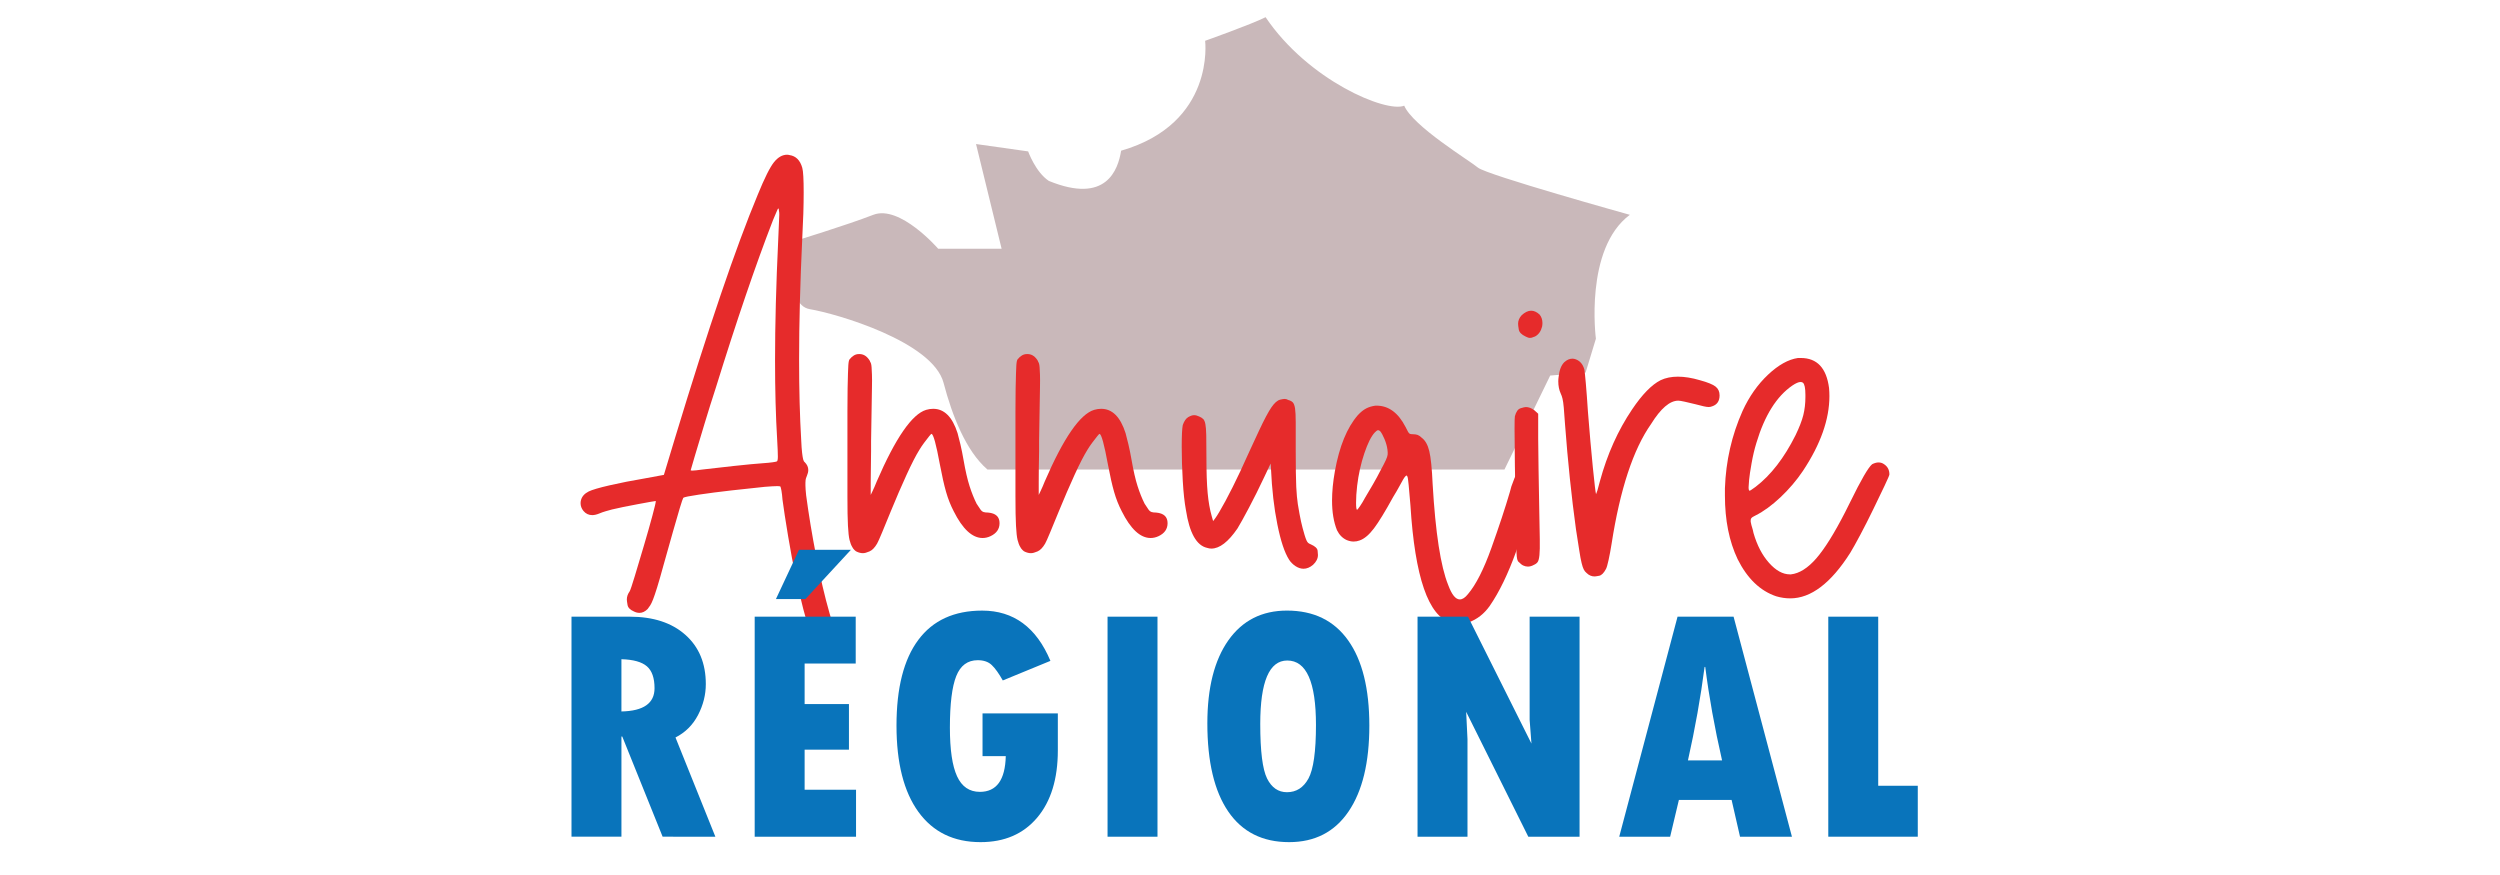
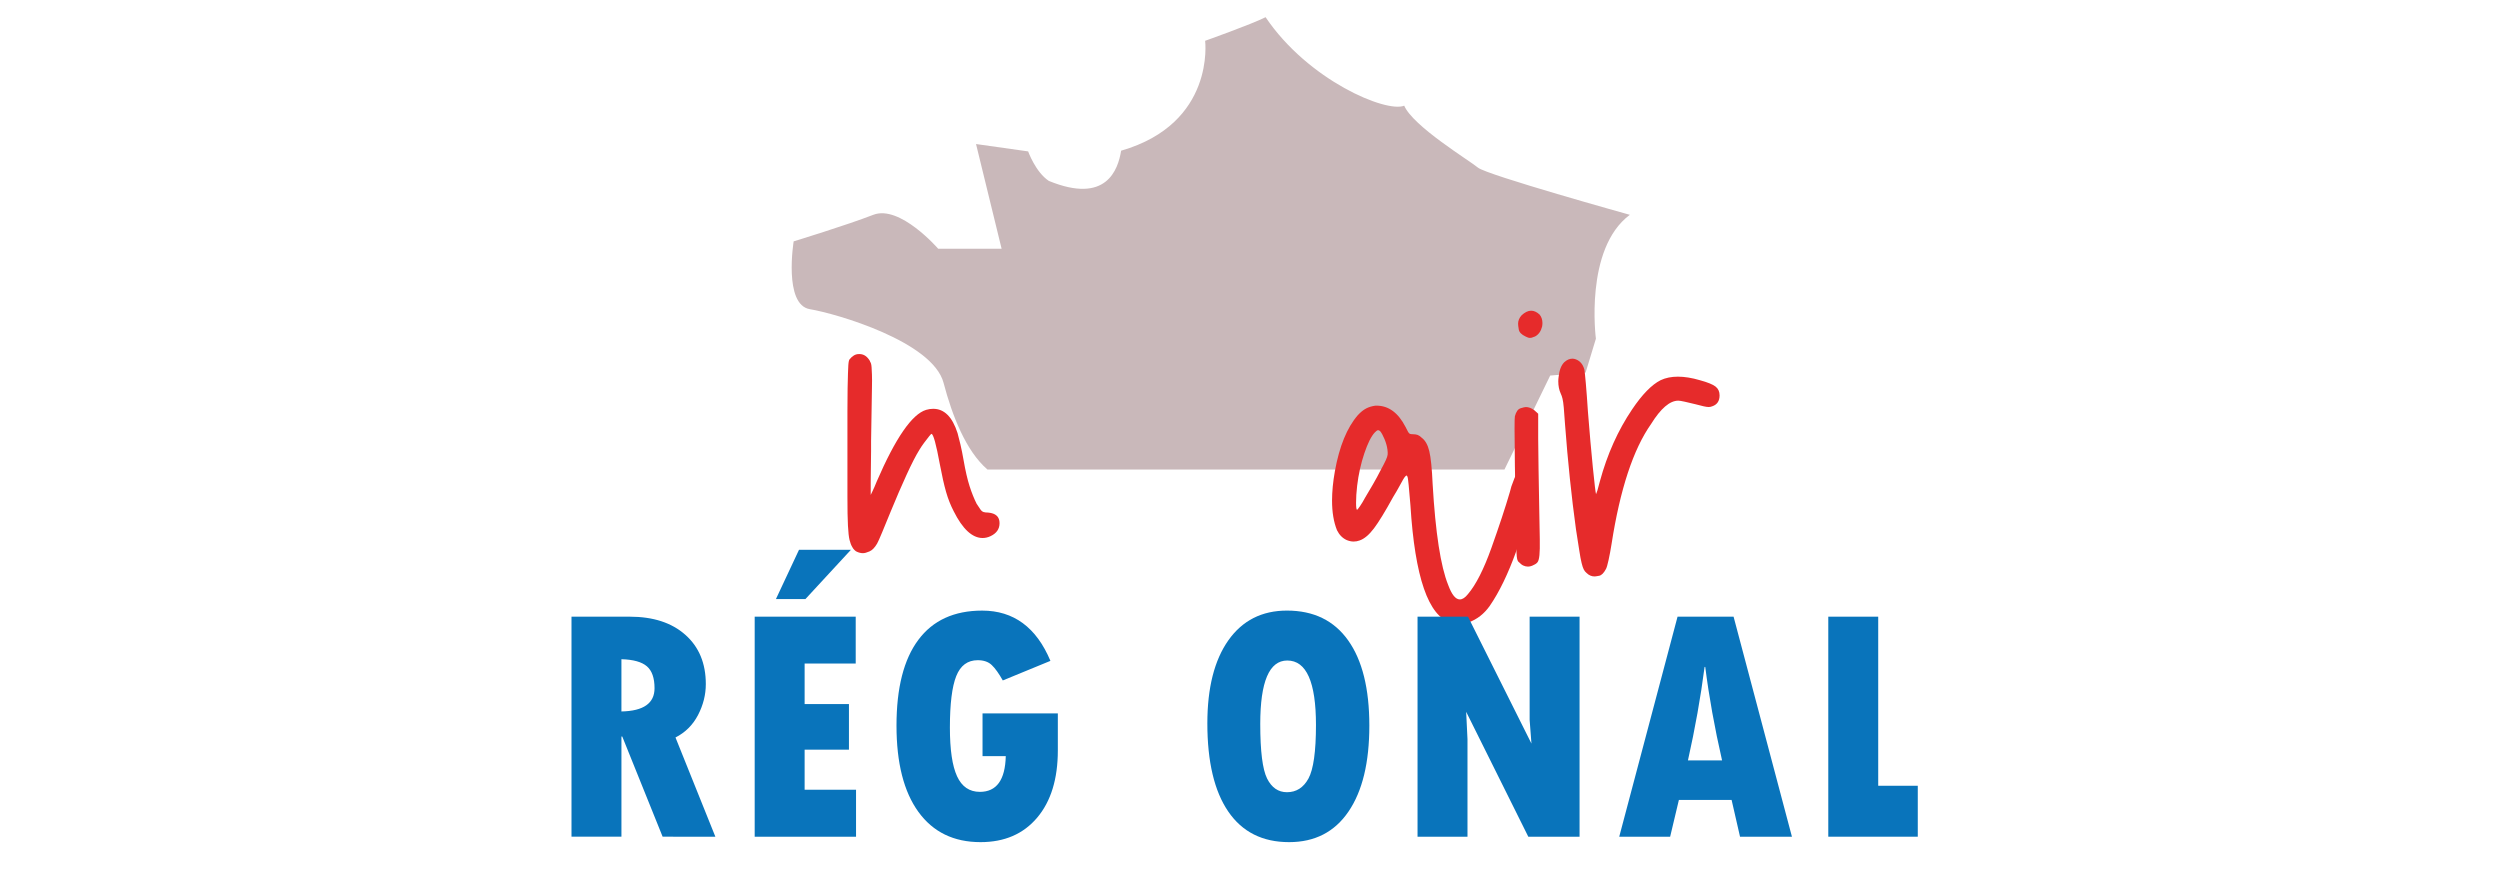
<svg xmlns="http://www.w3.org/2000/svg" version="1.1" id="Calque_1" x="0px" y="0px" width="200px" height="70px" viewBox="0 0 200 70" enable-background="new 0 0 200 70" xml:space="preserve">
  <path fill="#C9B8BA" d="M64.79,24.735c2.125,0.354,9.833,2.595,10.697,5.899c0.686,2.614,1.791,5.449,3.507,6.927h41.364  l3.658-7.517l2.832-0.236l0.824-2.712c0,0-0.941-7.198,2.716-9.911c0,0-11.444-3.187-12.151-3.775  c-0.709-0.59-5.192-3.304-5.9-4.956c-1.416,0.591-7.67-2.005-11.09-7.079c-1.179,0.591-4.837,1.888-4.837,1.888  s0.837,6.611-6.72,8.792c-0.246,1.53-1.185,4.304-5.786,2.416c-1.063-0.708-1.653-2.359-1.653-2.359l-4.168-0.589l2.046,8.375  h-5.074c0,0-3.068-3.54-5.191-2.713c-2.123,0.826-6.371,2.124-6.371,2.124S62.667,24.382,64.79,24.735" />
  <g>
-     <path fill="#E62B2B" d="M65.958,52.754c-0.696-0.47-1.468-2.699-2.315-6.69c-0.188-0.868-0.386-1.922-0.593-3.164   c-0.207-1.241-0.358-2.221-0.452-2.937c-0.02-0.282-0.047-0.523-0.084-0.72c-0.039-0.197-0.066-0.306-0.085-0.325   c-0.038-0.019-0.123-0.028-0.254-0.028c-0.207,0-0.537,0.02-0.988,0.056c-0.772,0.077-1.652,0.17-2.641,0.284   c-0.988,0.112-1.864,0.226-2.626,0.339c-0.762,0.112-1.181,0.196-1.256,0.254c-0.038,0.056-0.132,0.334-0.283,0.833   s-0.33,1.113-0.537,1.85c-0.32,1.11-0.579,2.029-0.776,2.753c-0.198,0.725-0.362,1.299-0.494,1.723   c-0.132,0.423-0.24,0.743-0.325,0.96c-0.084,0.216-0.16,0.376-0.226,0.479c-0.065,0.104-0.137,0.202-0.211,0.298   c-0.207,0.206-0.423,0.31-0.649,0.31c-0.151,0-0.302-0.037-0.452-0.113c-0.302-0.132-0.471-0.304-0.508-0.521   c-0.038-0.217-0.056-0.363-0.056-0.438c0-0.226,0.075-0.441,0.225-0.649c0.057-0.094,0.193-0.499,0.41-1.214   c0.217-0.716,0.461-1.535,0.734-2.457c0.272-0.922,0.499-1.717,0.677-2.386c0.179-0.668,0.269-1.048,0.269-1.145v-0.027   c-0.02,0-0.166,0.022-0.438,0.07c-0.273,0.048-0.606,0.108-1.002,0.184c-0.396,0.076-0.782,0.15-1.158,0.225   c-0.376,0.075-0.678,0.142-0.903,0.199c-0.151,0.038-0.321,0.083-0.509,0.142c-0.189,0.055-0.349,0.112-0.479,0.168   c-0.226,0.096-0.424,0.142-0.594,0.142c-0.282,0-0.518-0.112-0.706-0.338c-0.151-0.188-0.227-0.395-0.227-0.621   c0-0.076,0.01-0.151,0.029-0.226c0.075-0.303,0.282-0.537,0.622-0.708c0.264-0.13,0.823-0.296,1.68-0.493   c0.856-0.196,1.792-0.381,2.81-0.552l1.524-0.281l0.904-2.993c2.655-8.754,4.857-15.23,6.608-19.428   c0.545-1.337,0.979-2.203,1.299-2.598s0.668-0.593,1.044-0.593c0.057,0,0.123,0.009,0.198,0.028   c0.509,0.076,0.847,0.415,1.017,1.017c0.076,0.263,0.113,0.922,0.113,1.977c0,1.035-0.037,2.249-0.113,3.643   c-0.169,3.596-0.253,6.843-0.253,9.743c0,2.391,0.056,4.537,0.169,6.438c0.019,0.435,0.043,0.768,0.071,1.002   c0.028,0.236,0.056,0.409,0.085,0.522c0.028,0.113,0.07,0.189,0.127,0.227c0.187,0.189,0.282,0.396,0.282,0.622   c0,0.15-0.039,0.309-0.113,0.479c-0.056,0.131-0.089,0.235-0.099,0.31c-0.01,0.076-0.015,0.151-0.015,0.226v0.227   c0,0.171,0.02,0.433,0.057,0.791c0.207,1.544,0.474,3.168,0.805,4.87c0.328,1.705,0.682,3.215,1.059,4.533   c0.17,0.622,0.306,1.056,0.41,1.3c0.103,0.244,0.202,0.366,0.296,0.366c0.037,0,0.094,0.028,0.169,0.085   c0.076,0.057,0.142,0.123,0.198,0.198c0.151,0.187,0.226,0.353,0.226,0.493c0,0.143,0,0.239,0,0.298   c0,0.207-0.038,0.405-0.112,0.592c-0.151,0.264-0.33,0.42-0.537,0.466c-0.207,0.048-0.367,0.069-0.479,0.069   C66.334,52.895,66.146,52.85,65.958,52.754z M56.187,37.563c0.622-0.075,1.449-0.169,2.485-0.282   c1.035-0.112,1.835-0.188,2.4-0.227c0.282-0.018,0.522-0.041,0.72-0.07c0.198-0.027,0.315-0.051,0.352-0.07   c0.057-0.018,0.085-0.15,0.085-0.396c0-0.263-0.019-0.715-0.056-1.355c-0.113-1.863-0.169-3.972-0.169-6.325   c0-2.861,0.084-6.081,0.254-9.658c0.019-0.546,0.037-0.988,0.057-1.328c0.018-0.339,0.028-0.573,0.028-0.706   c0-0.131-0.01-0.226-0.028-0.282c0-0.113-0.015-0.174-0.042-0.184c-0.028-0.009-0.071,0.061-0.128,0.212   c-0.056,0.151-0.16,0.396-0.311,0.734c-1.393,3.596-2.917,8.067-4.574,13.414c-0.302,0.922-0.603,1.883-0.904,2.88   c-0.301,0.998-0.56,1.859-0.776,2.583c-0.217,0.726-0.325,1.098-0.325,1.116c0,0.02,0.046,0.028,0.142,0.028   C55.528,37.647,55.792,37.619,56.187,37.563z" />
    <path fill="#E62B2B" d="M68.556,44.142c-0.057-0.018-0.123-0.065-0.198-0.141c-0.075-0.074-0.132-0.15-0.169-0.226   c-0.094-0.15-0.169-0.345-0.226-0.579c-0.057-0.235-0.1-0.616-0.127-1.144c-0.029-0.526-0.042-1.308-0.042-2.344s0-2.409,0-4.124   c0-1.035,0-1.92,0-2.654c0-0.734,0.004-1.351,0.014-1.85c0.01-0.499,0.02-0.894,0.029-1.186c0.01-0.292,0.019-0.512,0.028-0.664   c0.01-0.151,0.024-0.263,0.042-0.338c0.02-0.075,0.038-0.123,0.057-0.142c0.226-0.282,0.47-0.423,0.734-0.423h0.113   c0.319,0.019,0.583,0.207,0.79,0.565v0.028c0.038,0.057,0.066,0.118,0.085,0.184c0.019,0.065,0.032,0.165,0.042,0.296   c0.01,0.131,0.019,0.325,0.028,0.579c0.01,0.254,0.01,0.607,0,1.059c-0.009,0.452-0.019,1.026-0.028,1.723   c-0.01,0.696-0.023,1.544-0.042,2.542v0.791c-0.019,0.998-0.029,1.825-0.029,2.485c0,0.658,0,0.997,0,1.016   c0.02-0.038,0.075-0.156,0.17-0.353c0.094-0.197,0.198-0.438,0.311-0.722c1.506-3.482,2.824-5.392,3.954-5.731   c0.188-0.057,0.376-0.084,0.564-0.084c0.885,0,1.535,0.648,1.949,1.948c0.056,0.189,0.131,0.484,0.226,0.89   c0.093,0.404,0.179,0.824,0.253,1.257c0.15,0.866,0.312,1.563,0.481,2.089c0.169,0.527,0.357,0.998,0.564,1.412   c0.132,0.207,0.235,0.362,0.311,0.465c0.075,0.105,0.16,0.17,0.254,0.199c0.094,0.027,0.216,0.042,0.367,0.042   c0.603,0.056,0.903,0.338,0.903,0.847c0,0.471-0.245,0.818-0.734,1.045c-0.208,0.096-0.414,0.142-0.621,0.142   c-0.829,0-1.601-0.716-2.316-2.146c-0.245-0.472-0.448-0.983-0.607-1.539c-0.16-0.557-0.324-1.285-0.494-2.188   c-0.301-1.639-0.527-2.458-0.678-2.458c-0.019,0-0.085,0.071-0.198,0.212c-0.112,0.141-0.24,0.306-0.38,0.494   c-0.142,0.188-0.269,0.378-0.381,0.564c-0.283,0.453-0.626,1.121-1.031,2.006c-0.405,0.885-0.824,1.854-1.257,2.909   c-0.263,0.639-0.494,1.198-0.691,1.681c-0.198,0.479-0.334,0.784-0.41,0.916c-0.188,0.321-0.391,0.528-0.607,0.622   s-0.391,0.141-0.522,0.141C68.885,44.255,68.725,44.217,68.556,44.142z" />
-     <path fill="#E62B2B" d="M81.998,44.142c-0.057-0.018-0.122-0.065-0.197-0.141c-0.075-0.074-0.132-0.15-0.17-0.226   c-0.094-0.15-0.169-0.345-0.226-0.579c-0.056-0.235-0.099-0.616-0.126-1.144c-0.029-0.526-0.043-1.308-0.043-2.344s0-2.409,0-4.124   c0-1.035,0-1.92,0-2.654c0-0.734,0.005-1.351,0.014-1.85c0.01-0.499,0.019-0.894,0.029-1.186c0.01-0.292,0.018-0.512,0.028-0.664   c0.01-0.151,0.023-0.263,0.042-0.338s0.038-0.123,0.056-0.142c0.226-0.282,0.472-0.423,0.734-0.423h0.113   c0.32,0.019,0.583,0.207,0.79,0.565v0.028c0.038,0.057,0.066,0.118,0.085,0.184c0.018,0.065,0.032,0.165,0.042,0.296   c0.01,0.131,0.019,0.325,0.029,0.579c0.009,0.254,0.009,0.607,0,1.059c-0.01,0.452-0.019,1.026-0.029,1.723   c-0.01,0.696-0.024,1.544-0.042,2.542v0.791c-0.02,0.998-0.029,1.825-0.029,2.485c0,0.658,0,0.997,0,1.016   c0.019-0.038,0.075-0.156,0.169-0.353c0.094-0.197,0.198-0.438,0.311-0.722c1.506-3.482,2.824-5.392,3.954-5.731   c0.188-0.057,0.377-0.084,0.564-0.084c0.885,0,1.535,0.648,1.949,1.948c0.056,0.189,0.131,0.484,0.226,0.89   c0.094,0.404,0.179,0.824,0.254,1.257c0.151,0.866,0.311,1.563,0.48,2.089c0.169,0.527,0.357,0.998,0.566,1.412   c0.131,0.207,0.233,0.362,0.309,0.465c0.075,0.105,0.161,0.17,0.255,0.199c0.094,0.027,0.216,0.042,0.367,0.042   c0.602,0.056,0.904,0.338,0.904,0.847c0,0.471-0.244,0.818-0.733,1.045c-0.208,0.096-0.415,0.142-0.622,0.142   c-0.83,0-1.601-0.716-2.315-2.146c-0.245-0.472-0.448-0.983-0.607-1.539c-0.161-0.557-0.325-1.285-0.494-2.188   c-0.301-1.639-0.527-2.458-0.678-2.458c-0.019,0-0.084,0.071-0.197,0.212c-0.113,0.141-0.24,0.306-0.381,0.494   c-0.142,0.188-0.269,0.378-0.382,0.564c-0.282,0.453-0.626,1.121-1.031,2.006s-0.823,1.854-1.256,2.909   c-0.264,0.639-0.495,1.198-0.692,1.681c-0.198,0.479-0.335,0.784-0.41,0.916c-0.188,0.321-0.391,0.528-0.606,0.622   c-0.217,0.094-0.391,0.141-0.523,0.141C82.327,44.255,82.167,44.217,81.998,44.142z" />
-     <path fill="#E62B2B" d="M103.656,45.3c-0.095-0.055-0.193-0.136-0.297-0.24c-0.104-0.102-0.183-0.201-0.24-0.297   c-0.357-0.563-0.667-1.5-0.93-2.81c-0.266-1.308-0.435-2.79-0.51-4.446l-0.028-0.425l-0.508,1.075   c-0.415,0.883-0.824,1.706-1.229,2.469c-0.404,0.763-0.71,1.314-0.917,1.652c-0.734,1.073-1.431,1.609-2.09,1.609   c-0.112,0-0.225-0.019-0.337-0.057c-0.848-0.188-1.413-1.194-1.695-3.021c-0.113-0.603-0.197-1.382-0.254-2.344   c-0.056-0.959-0.083-1.872-0.083-2.738s0.028-1.441,0.083-1.723c0.113-0.32,0.26-0.532,0.438-0.635   c0.179-0.103,0.334-0.156,0.466-0.156c0.131,0,0.273,0.039,0.423,0.113c0.132,0.056,0.235,0.123,0.311,0.198   c0.075,0.076,0.132,0.207,0.17,0.396c0.038,0.188,0.061,0.484,0.071,0.89c0.008,0.404,0.013,0.965,0.013,1.68   c0,1.26,0.033,2.244,0.099,2.95c0.066,0.707,0.174,1.323,0.325,1.852l0.112,0.395l0.17-0.226c0.169-0.227,0.442-0.688,0.819-1.384   c0.376-0.696,0.771-1.488,1.187-2.373c0.225-0.508,0.479-1.063,0.762-1.666c0.283-0.602,0.527-1.128,0.733-1.581   c0.414-0.885,0.744-1.506,0.989-1.864c0.244-0.358,0.481-0.565,0.705-0.621c0.15-0.038,0.273-0.057,0.369-0.057   c0.094,0,0.188,0.029,0.281,0.085c0.149,0.038,0.268,0.099,0.354,0.184c0.084,0.084,0.145,0.244,0.185,0.479   c0.035,0.235,0.055,0.612,0.055,1.13s0,1.246,0,2.188c0,1.413,0.015,2.4,0.042,2.965c0.029,0.565,0.071,1.028,0.127,1.385   c0.096,0.583,0.179,1.044,0.255,1.384c0.075,0.339,0.169,0.697,0.282,1.074c0.058,0.188,0.107,0.333,0.154,0.436   c0.047,0.104,0.096,0.175,0.143,0.212c0.048,0.039,0.117,0.075,0.212,0.114c0.34,0.151,0.518,0.319,0.536,0.507   c0.019,0.19,0.027,0.302,0.027,0.34c0,0.282-0.131,0.546-0.395,0.79c-0.245,0.207-0.499,0.311-0.763,0.311   C104.07,45.497,103.863,45.432,103.656,45.3z" />
    <path fill="#E62B2B" d="M116.081,49.817c-1.808-0.507-2.89-3.642-3.247-9.403c-0.057-0.639-0.105-1.176-0.141-1.609   c-0.04-0.432-0.075-0.667-0.114-0.706c-0.019-0.037-0.037-0.057-0.056-0.057s-0.053,0.024-0.099,0.071   c-0.048,0.047-0.109,0.137-0.185,0.268c-0.075,0.133-0.174,0.311-0.297,0.537c-0.122,0.227-0.287,0.51-0.493,0.847   c-0.641,1.168-1.153,2.004-1.539,2.514s-0.768,0.829-1.144,0.959c-0.151,0.058-0.312,0.086-0.479,0.086   c-0.171,0-0.349-0.038-0.538-0.113c-0.339-0.15-0.602-0.414-0.789-0.791c-0.265-0.658-0.396-1.447-0.396-2.371   c0-0.716,0.075-1.497,0.226-2.345c0.358-1.995,0.97-3.492,1.836-4.49c0.227-0.244,0.446-0.423,0.664-0.536   c0.216-0.113,0.467-0.188,0.748-0.226h0.085c0.96,0,1.731,0.565,2.315,1.695c0.094,0.188,0.165,0.324,0.212,0.409   s0.098,0.137,0.154,0.155c0.057,0.019,0.142,0.028,0.255,0.028c0.132,0,0.249,0.018,0.354,0.056   c0.103,0.038,0.212,0.114,0.324,0.225c0.283,0.208,0.485,0.565,0.607,1.075c0.123,0.508,0.212,1.382,0.267,2.626   c0.227,3.896,0.642,6.59,1.243,8.075c0.283,0.772,0.593,1.158,0.932,1.158c0.209,0,0.425-0.141,0.65-0.424   c0.64-0.752,1.266-1.986,1.878-3.699c0.611-1.713,1.107-3.209,1.481-4.489c0.039-0.151,0.075-0.292,0.114-0.424   c0.339-0.978,0.637-1.538,0.89-1.681c0.253-0.141,0.437-0.211,0.55-0.211c0.188,0,0.349,0.133,0.481,0.395   c0.113,0.188,0.169,0.444,0.169,0.763c0,0.302-0.056,0.659-0.169,1.073c-0.358,1.393-0.867,3.003-1.526,4.829   s-1.364,3.284-2.118,4.377c-0.451,0.641-1.016,1.082-1.694,1.328c-0.263,0.093-0.45,0.141-0.565,0.141c-0.11,0-0.187,0-0.224,0   C116.532,49.932,116.325,49.893,116.081,49.817z M109.219,39.794c0.171-0.283,0.372-0.627,0.608-1.03   c0.234-0.405,0.437-0.777,0.607-1.116c0.206-0.377,0.353-0.659,0.437-0.847c0.085-0.189,0.131-0.334,0.141-0.438   c0.01-0.103,0.005-0.23-0.014-0.382c-0.037-0.282-0.117-0.568-0.24-0.86c-0.122-0.292-0.24-0.504-0.354-0.637   c-0.074-0.055-0.136-0.08-0.182-0.07c-0.047,0.01-0.128,0.07-0.24,0.184c-0.283,0.301-0.56,0.857-0.835,1.667   c-0.272,0.81-0.466,1.677-0.576,2.599c-0.059,0.508-0.086,0.96-0.086,1.354c0,0.378,0.027,0.564,0.086,0.564   c0.017,0,0.093-0.093,0.224-0.281C108.927,40.311,109.068,40.076,109.219,39.794z" />
    <path fill="#E62B2B" d="M121.87,45.245c-0.056-0.021-0.116-0.059-0.183-0.114c-0.065-0.058-0.127-0.112-0.185-0.17   c-0.056-0.038-0.099-0.113-0.126-0.226c-0.028-0.113-0.048-0.302-0.057-0.565c-0.01-0.263-0.015-0.668-0.015-1.214   c-0.057-2.429-0.095-4.33-0.113-5.704c-0.018-1.374-0.027-2.363-0.027-2.965c0-0.583,0.01-0.912,0.027-0.988   c0.096-0.357,0.245-0.569,0.451-0.636c0.209-0.066,0.35-0.099,0.424-0.099c0.227,0,0.453,0.084,0.679,0.254l0.31,0.282v1.948   c0,0.583,0.01,1.412,0.029,2.485c0.019,1.072,0.037,2.146,0.056,3.22c0.02,1.015,0.032,1.812,0.043,2.387   c0.009,0.573,0,0.997-0.028,1.27c-0.028,0.274-0.075,0.457-0.141,0.551c-0.066,0.094-0.166,0.17-0.297,0.226   c-0.17,0.095-0.33,0.141-0.48,0.141C122.106,45.327,121.983,45.3,121.87,45.245z M122.04,26.917   c-0.32-0.151-0.499-0.334-0.537-0.551c-0.038-0.216-0.056-0.371-0.056-0.466c0-0.244,0.094-0.471,0.282-0.678   c0.264-0.244,0.518-0.366,0.763-0.366c0.226,0,0.452,0.103,0.678,0.311c0.149,0.188,0.225,0.414,0.225,0.677   c0,0.095-0.01,0.188-0.027,0.282c-0.094,0.377-0.282,0.64-0.564,0.792c-0.132,0.056-0.222,0.089-0.269,0.098   c-0.047,0.01-0.089,0.015-0.127,0.015h-0.085C122.247,27.011,122.153,26.973,122.04,26.917z" />
    <path fill="#E62B2B" d="M126.925,45.837c-0.094-0.076-0.17-0.17-0.226-0.283c-0.058-0.112-0.113-0.282-0.169-0.508   c-0.058-0.226-0.119-0.556-0.185-0.989c-0.066-0.432-0.156-1.006-0.268-1.721c-0.358-2.6-0.65-5.403-0.877-8.416   c-0.036-0.565-0.071-1.002-0.098-1.313c-0.028-0.311-0.061-0.546-0.1-0.706c-0.036-0.16-0.086-0.297-0.141-0.41   c-0.132-0.283-0.198-0.611-0.198-0.988c0-0.113,0.01-0.236,0.029-0.368c0.056-0.527,0.207-0.913,0.45-1.158   c0.208-0.188,0.424-0.283,0.65-0.283c0.094,0,0.188,0.02,0.283,0.057c0.337,0.132,0.563,0.405,0.677,0.819   c0.019,0.094,0.057,0.456,0.113,1.087s0.112,1.389,0.169,2.273c0.131,1.676,0.266,3.172,0.396,4.489   c0.132,1.317,0.218,2.024,0.254,2.117l0.112-0.309c0.058-0.189,0.124-0.433,0.199-0.735c0.583-2.146,1.44-4.057,2.569-5.732   c0.81-1.205,1.573-1.986,2.287-2.344c0.396-0.188,0.857-0.282,1.384-0.282s1.111,0.094,1.751,0.282   c0.622,0.169,1.04,0.339,1.257,0.509c0.217,0.169,0.324,0.405,0.324,0.706c0,0.452-0.197,0.744-0.592,0.875   c-0.096,0.038-0.189,0.057-0.283,0.057c-0.095,0-0.227-0.019-0.396-0.057c-0.17-0.038-0.396-0.094-0.677-0.17   c-0.302-0.075-0.58-0.141-0.833-0.197c-0.255-0.057-0.43-0.085-0.524-0.085c-0.678,0-1.402,0.622-2.174,1.864   c-1.431,2.033-2.484,5.233-3.163,9.602c-0.075,0.47-0.154,0.898-0.239,1.285c-0.085,0.385-0.155,0.625-0.212,0.72   c-0.169,0.319-0.349,0.498-0.536,0.537c-0.189,0.036-0.311,0.055-0.366,0.055C127.329,46.118,127.112,46.024,126.925,45.837z" />
-     <path fill="#E62B2B" d="M142.089,47.701c-1.28-0.434-2.307-1.422-3.078-2.966c-0.679-1.431-1.017-3.125-1.017-5.083V39.06   c0.076-2.185,0.547-4.246,1.412-6.185c0.526-1.148,1.205-2.114,2.032-2.895c0.829-0.781,1.63-1.229,2.401-1.341h0.226   c1.299,0,2.052,0.8,2.259,2.4c0.019,0.226,0.029,0.442,0.029,0.649c0,1.864-0.707,3.859-2.119,5.986   c-0.508,0.755-1.105,1.455-1.792,2.105c-0.689,0.648-1.352,1.133-1.991,1.453l-0.112,0.058c-0.114,0.055-0.19,0.107-0.227,0.154   c-0.039,0.047-0.057,0.108-0.057,0.183v0.114c0.018,0.132,0.076,0.349,0.169,0.648c0.019,0.075,0.038,0.161,0.057,0.255   c0.283,0.979,0.696,1.774,1.243,2.387c0.546,0.612,1.101,0.918,1.666,0.918h0.085c0.677-0.076,1.354-0.504,2.034-1.285   c0.676-0.781,1.447-2.02,2.314-3.715l0.395-0.79c0.866-1.77,1.449-2.775,1.751-3.021c0.188-0.096,0.358-0.143,0.51-0.143   c0.168,0,0.319,0.047,0.449,0.143c0.283,0.187,0.424,0.461,0.424,0.818c0,0.057-0.126,0.353-0.38,0.89   c-0.256,0.536-0.556,1.162-0.903,1.878s-0.691,1.393-1.031,2.033c-0.34,0.64-0.612,1.129-0.819,1.468   c-1.543,2.429-3.145,3.643-4.8,3.643C142.842,47.869,142.465,47.813,142.089,47.701z M140.451,38.945   c1.225-0.939,2.286-2.315,3.19-4.123c0.301-0.621,0.509-1.158,0.623-1.609c0.112-0.451,0.168-0.932,0.168-1.439v-0.198   c0-0.527-0.066-0.847-0.198-0.96c-0.056-0.038-0.121-0.056-0.196-0.056c-0.151,0-0.368,0.094-0.65,0.283   c-1.262,0.866-2.222,2.399-2.881,4.603c-0.151,0.49-0.277,1.026-0.38,1.609c-0.104,0.585-0.17,1.027-0.198,1.327   c-0.028,0.302-0.042,0.499-0.042,0.593c0,0.189,0.028,0.283,0.085,0.283c0.019,0,0.069-0.027,0.155-0.085   C140.21,39.115,140.319,39.04,140.451,38.945z" />
  </g>
  <g>
    <path fill="#0974BB" d="M45.719,49.334h4.654c1.881,0,3.366,0.483,4.456,1.453c1.09,0.966,1.636,2.279,1.636,3.94   c0,0.853-0.208,1.677-0.621,2.472c-0.413,0.796-1.015,1.396-1.805,1.799l3.19,7.938H53.01l-3.23-8.016h-0.065v8.016h-3.995V49.334z    M49.714,52.737v4.18c1.767-0.035,2.649-0.656,2.649-1.858c0-0.818-0.204-1.403-0.612-1.754   C51.342,52.952,50.663,52.763,49.714,52.737z" />
    <path fill="#0974BB" d="M60.375,49.334h8.082v3.746H64.37v3.243h3.546v3.65H64.37v3.205h4.113v3.758h-8.108V49.334z M62.075,47.924   l1.846-3.941h4.153l-3.639,3.941H62.075z" />
    <path fill="#0974BB" d="M84.627,57.073v2.954c0,2.285-0.551,4.081-1.655,5.387c-1.103,1.305-2.612,1.957-4.528,1.957   c-2.145,0-3.801-0.807-4.971-2.42c-1.168-1.612-1.753-3.913-1.753-6.901c0-3.015,0.582-5.302,1.747-6.861   c1.164-1.562,2.868-2.341,5.109-2.341c2.514,0,4.333,1.34,5.458,4.021l-3.81,1.567c-0.316-0.562-0.611-0.973-0.883-1.232   c-0.272-0.259-0.646-0.388-1.121-0.388c-0.809,0-1.383,0.424-1.72,1.271c-0.338,0.849-0.508,2.222-0.508,4.12   c0,1.766,0.19,3.065,0.573,3.896c0.382,0.831,0.991,1.246,1.826,1.246c1.336,0,2.026-0.953,2.071-2.86h-1.859v-3.416H84.627z" />
-     <path fill="#0974BB" d="M88.604,49.334h3.995v17.603h-3.995V49.334z" />
    <path fill="#0974BB" d="M103.128,67.371c-2.128,0-3.75-0.814-4.866-2.446c-1.116-1.63-1.674-3.982-1.674-7.059   c0-2.84,0.561-5.052,1.681-6.64c1.122-1.587,2.685-2.379,4.688-2.379c2.135,0,3.768,0.796,4.897,2.386   c1.13,1.591,1.693,3.862,1.693,6.816s-0.555,5.245-1.667,6.875C106.769,66.557,105.186,67.371,103.128,67.371z M102.982,52.841   c-1.441,0-2.162,1.693-2.162,5.077c0,2.18,0.183,3.635,0.547,4.364c0.365,0.729,0.896,1.095,1.59,1.095   c0.747,0,1.32-0.365,1.72-1.095c0.398-0.729,0.601-2.158,0.601-4.285C105.277,54.562,104.513,52.841,102.982,52.841z" />
    <path fill="#0974BB" d="M113.405,49.334h4.034l5.077,10.152l-0.145-1.897v-8.255h3.994v17.603h-4.101l-4.971-9.993l0.106,2.188   v7.805h-3.996V49.334z" />
    <path fill="#0974BB" d="M143.355,66.937h-4.153l-0.673-2.94h-4.218l-0.699,2.94h-4.073l4.666-17.603h4.482L143.355,66.937z    M137.765,60.831c-0.598-2.617-1.046-5.11-1.345-7.475h-0.053c-0.316,2.435-0.76,4.927-1.331,7.475H137.765z" />
    <path fill="#0974BB" d="M146.263,49.334h3.994v13.527h3.165v4.075h-7.159V49.334z" />
  </g>
</svg>